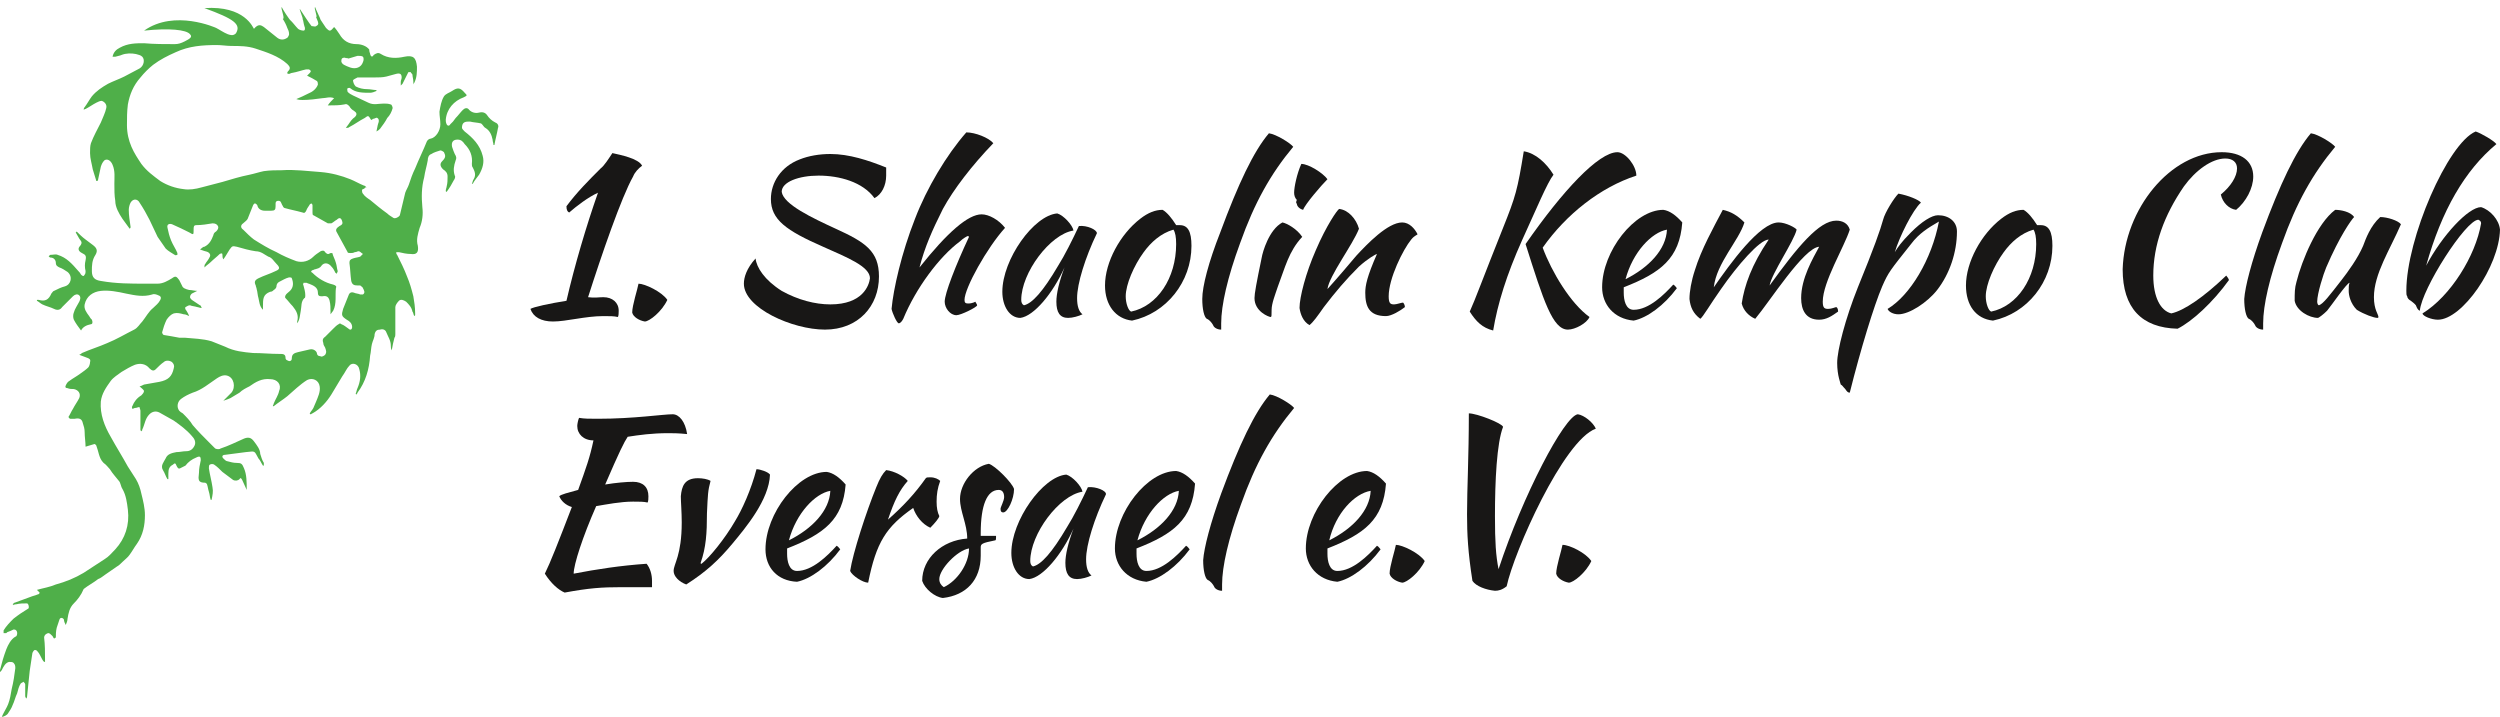
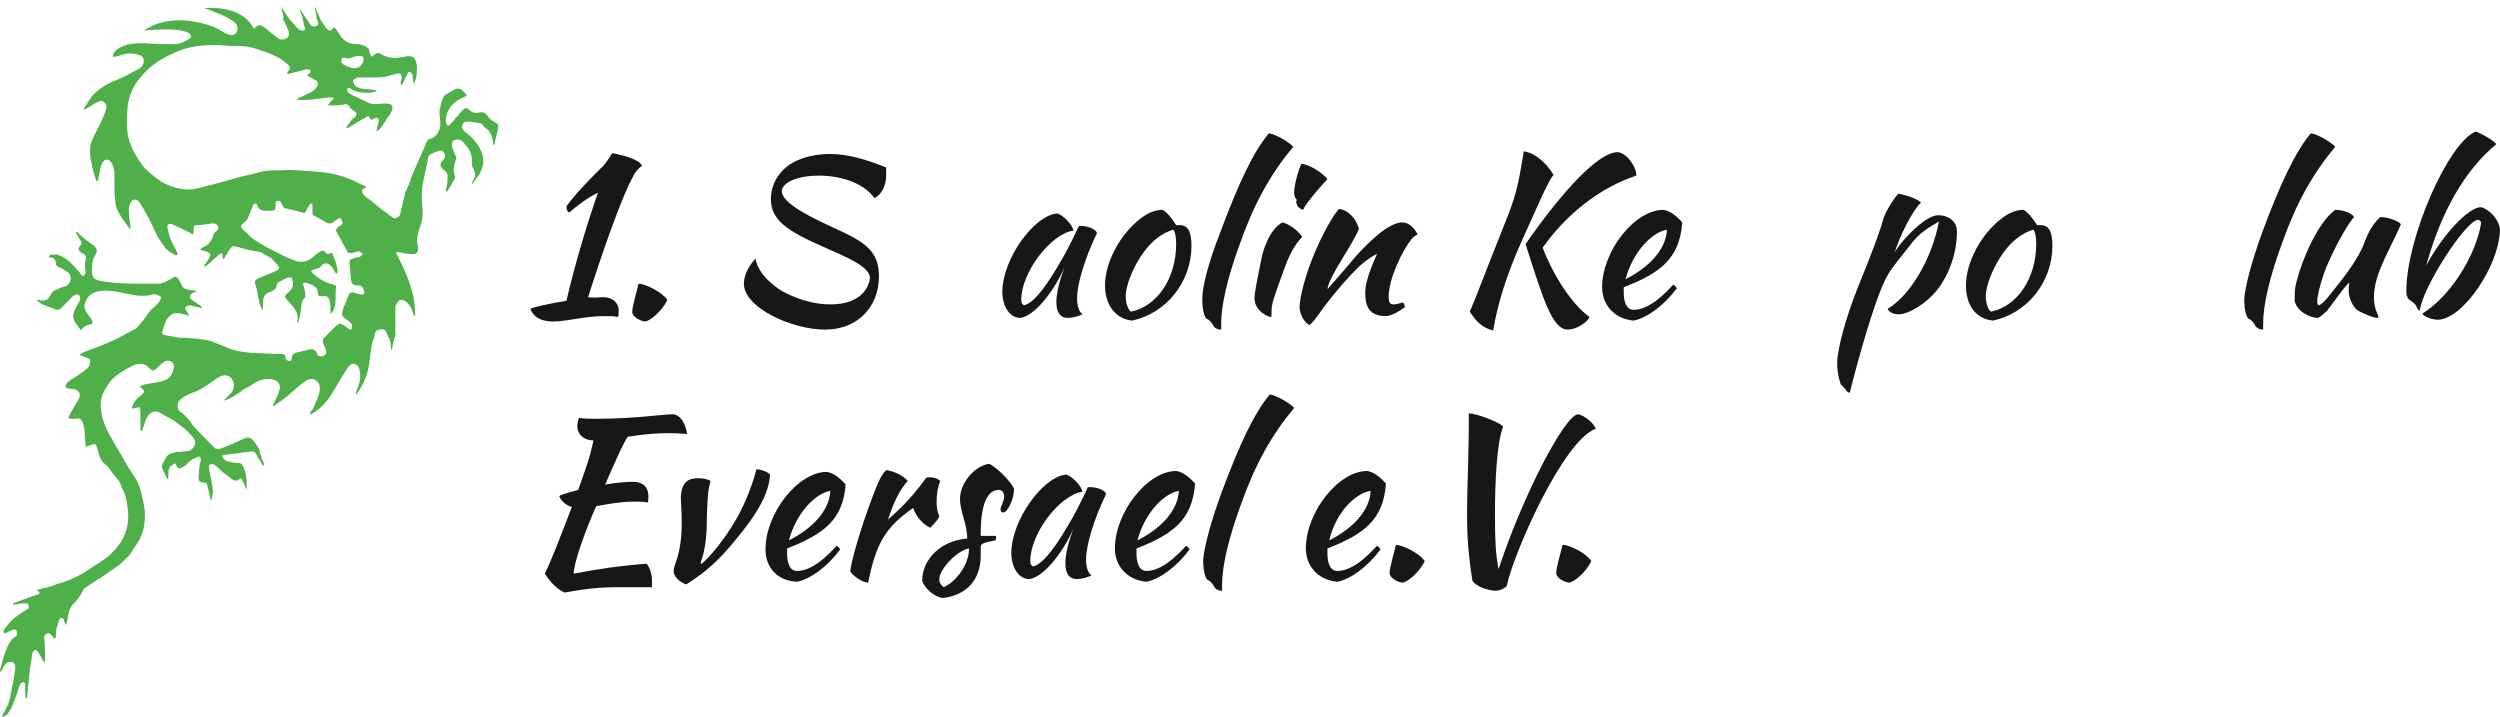
<svg xmlns="http://www.w3.org/2000/svg" version="1.1" id="Ebene_1" x="0px" y="0px" viewBox="0 0 277.6 79.6" style="enable-background:new 0 0 277.6 79.6;" xml:space="preserve">
  <style type="text/css">
	.st0{fill-rule:evenodd;clip-rule:evenodd;fill:#4FAF49;}
	.st1{fill:#181716;}
</style>
  <g>
    <path class="st0" d="M0.2,79.6c0.1-0.3,0.6-1.1,0.7-1.4c0.2-0.5,0.3-1.1,0.4-1.7c0.2-0.8,0.3-1.5,0.4-2.3c0-0.2,0-0.4-0.2-0.6   c-0.1-0.1-0.3-0.1-0.5-0.1c-0.4,0.1-0.6,0.5-0.8,0.9c-0.1,0.1-0.1,0.2-0.2,0.2c0-0.1,0-0.1,0-0.2c0.2-0.8,0.4-1.5,0.7-2.3   c0.2-0.5,0.5-1.1,1-1.4C1.9,70.7,2,70.2,1.8,70c-0.1-0.1-0.2-0.1-0.3-0.1c-0.2,0.1-0.4,0.2-0.7,0.3c0,0-0.1,0.1-0.1,0.1   c-0.1,0-0.2,0-0.3,0c0-0.1,0-0.2,0-0.3c0.3-0.5,0.7-0.9,1.1-1.3c0.5-0.4,1.1-0.8,1.6-1.1c0.1,0,0.1-0.2,0.1-0.2   C3.2,67.2,3.1,67,3,67c-0.4,0-0.8,0-1.2,0.1c-0.1,0-0.2,0-0.3,0.1c0,0,0-0.1-0.1-0.1c0.1-0.1,0.2-0.2,0.3-0.2   c0.6-0.2,1.3-0.5,1.9-0.7C3.9,66.1,4,66.1,4.2,66c0.1,0,0.2-0.1,0.2-0.2c-0.1-0.1-0.1-0.1-0.2-0.2c0,0-0.1-0.1-0.1-0.1   c0.7-0.2,1.4-0.3,2.1-0.6c1.1-0.3,2.1-0.7,3.1-1.3c0.8-0.5,1.5-1,2.3-1.5c0.5-0.3,0.8-0.7,1.2-1.1c1.1-1.2,1.6-2.7,1.4-4.4   c-0.1-0.8-0.2-1.6-0.6-2.3c-0.2-0.3-0.2-0.7-0.4-0.9c-0.3-0.4-0.7-0.8-1-1.3c-0.2-0.2-0.4-0.5-0.7-0.7c-0.3-0.3-0.4-0.6-0.5-0.9   c-0.1-0.4-0.2-0.7-0.3-1c0-0.1-0.2-0.2-0.2-0.2c-0.3,0.1-0.7,0.2-1,0.3c0-0.5-0.1-1.1-0.1-1.6c0-0.4-0.1-0.7-0.2-1   c-0.1-0.5-0.4-0.6-0.9-0.5c-0.2,0-0.4,0-0.5,0c-0.1,0-0.2-0.2-0.2-0.2c0.2-0.3,0.3-0.6,0.5-0.9c0.2-0.4,0.5-0.8,0.7-1.2   c0.2-0.5-0.1-0.9-0.6-1c-0.2,0-0.5,0-0.7-0.1c-0.2,0-0.3-0.1-0.2-0.3c0.1-0.2,0.2-0.4,0.4-0.5c0.4-0.3,0.8-0.5,1.2-0.8   c0.3-0.2,0.7-0.5,0.9-0.7c0.1-0.1,0.2-0.4,0.2-0.6c0.1-0.3-0.1-0.4-0.4-0.5s-0.5-0.2-0.8-0.3c0.2-0.1,0.2-0.1,0.3-0.2   c0.9-0.4,1.9-0.7,2.8-1.1c1-0.4,2-1,3-1.5c0.4-0.2,0.6-0.6,0.9-0.9c0.4-0.5,0.7-1.1,1.2-1.5c0.3-0.3,0.6-0.5,0.8-0.9   c0.1-0.2,0.1-0.4-0.2-0.5c-0.2-0.1-0.5-0.2-0.7-0.1c-1,0.3-1.9,0.1-2.9-0.1c-0.9-0.2-1.9-0.4-2.8-0.3c-0.9,0.1-1.6,0.6-1.8,1.5   c-0.1,0.5,0.2,0.9,0.5,1.3c0.1,0.2,0.2,0.3,0.3,0.4c0.1,0.2,0.1,0.5-0.1,0.5c-0.5,0.1-0.9,0.3-1.1,0.7c-0.3-0.4-0.6-0.8-0.8-1.2   c-0.1-0.2-0.1-0.6,0-0.8c0.1-0.4,0.4-0.8,0.6-1.2c0.1-0.2,0.2-0.5,0-0.7c-0.2-0.2-0.5-0.1-0.7,0.1c-0.4,0.4-0.8,0.8-1.2,1.2   c-0.2,0.3-0.5,0.4-0.9,0.2c-0.4-0.2-0.9-0.3-1.3-0.5c-0.2-0.1-0.4-0.3-0.6-0.4c0,0,0-0.1,0-0.1c0.1,0,0.1,0,0.2,0   c0.7,0.2,1.1,0,1.4-0.7c0.1-0.1,0.2-0.3,0.3-0.3c0.4-0.2,0.8-0.4,1.2-0.5c0.7-0.2,0.9-1.1,0.3-1.6c-0.3-0.2-0.6-0.4-0.9-0.5   c-0.2-0.1-0.4-0.2-0.4-0.5c0-0.3-0.2-0.6-0.6-0.6c-0.1,0-0.1-0.1-0.2-0.1c0.1-0.1,0.1-0.2,0.2-0.2c0.3,0,0.6-0.1,0.8,0   c1,0.3,1.6,1,2.3,1.8c0.1,0.1,0.2,0.2,0.3,0.4c0.2,0.2,0.3,0.2,0.4,0c0.1-0.1,0.1-0.3,0.1-0.4c-0.1-0.4-0.1-0.8,0-1.2   c0.1-0.5,0-0.6-0.4-0.8c-0.4-0.2-0.5-0.5-0.2-0.8c0.3-0.4,0.1-0.5-0.1-0.8c-0.1-0.2-0.3-0.5-0.4-0.7c0,0,0.1,0,0.1-0.1   c0.3,0.3,0.6,0.6,1,0.9c0.3,0.2,0.5,0.4,0.8,0.6c0.4,0.3,0.6,0.6,0.3,1.1c-0.4,0.6-0.4,1.2-0.4,1.8c0,0.7,0.3,1,1,1.1   c1.7,0.3,3.3,0.3,5,0.3c0.4,0,0.9,0,1.3,0c0.6,0,1.1-0.3,1.6-0.6c0.4-0.3,0.5-0.2,0.8,0.2c0.1,0.2,0.2,0.4,0.3,0.6   c0.1,0.3,0.4,0.4,0.8,0.5c0.3,0,0.6,0.1,0.9,0.1c-0.2,0.1-0.4,0.2-0.6,0.3c-0.1,0.1-0.2,0.2-0.2,0.4c0,0.1,0.1,0.2,0.2,0.3   c0.3,0.2,0.6,0.4,0.9,0.6c0.1,0,0.1,0.1,0.2,0.3c-0.2,0-0.4-0.1-0.5-0.1c-0.3-0.1-0.6-0.1-0.8-0.2c-0.2,0-0.3,0.1-0.5,0.2   c-0.1,0.1,0,0.3,0.1,0.4c0.1,0.2,0.2,0.3,0.3,0.6c-0.2-0.1-0.4-0.2-0.6-0.2c-0.4-0.1-0.7-0.2-1.1-0.1c-0.3,0.1-0.6,0.4-0.8,0.7   c-0.2,0.4-0.4,1-0.5,1.4c0,0.1,0.1,0.3,0.2,0.3c0.6,0.1,1.2,0.2,1.7,0.3c0.2,0,0.4,0,0.6,0c1,0.1,2,0.1,3,0.4   c0.5,0.2,1,0.4,1.5,0.6c1,0.5,2,0.6,3.1,0.7c1,0,1.9,0.1,2.9,0.1c0.1,0,0.2,0,0.2,0c0.3,0,0.5,0.1,0.5,0.4c0,0.3,0.2,0.3,0.4,0.4   c0.2,0,0.3-0.1,0.3-0.3c0-0.5,0.3-0.6,0.7-0.7c0.4-0.1,0.9-0.2,1.3-0.3c0.4-0.1,0.8,0.2,0.8,0.5c0.1,0.3,0.3,0.2,0.5,0.3   c0.1,0,0.3-0.1,0.4-0.2c0.2-0.3,0.1-0.5,0-0.8c-0.1-0.2-0.2-0.3-0.2-0.5c-0.1-0.3-0.1-0.5,0.2-0.7c0.3-0.3,0.6-0.6,0.9-0.9   c0.2-0.2,0.4-0.4,0.6-0.5c0.1-0.1,0.2-0.1,0.3,0c0.3,0.1,0.5,0.3,0.8,0.5c0.2,0.2,0.4,0.1,0.4-0.2c0-0.2-0.1-0.4-0.2-0.5   c-0.1-0.1-0.2-0.2-0.4-0.3c-0.6-0.4-0.6-0.5-0.4-1.2c0.2-0.5,0.4-1,0.6-1.5c0.1-0.3,0.3-0.4,0.6-0.3c0.2,0.1,0.5,0.1,0.7,0.2   c0.1,0,0.2,0,0.3,0c0.3-0.2,0.1-0.5,0-0.7c0-0.1-0.2-0.2-0.3-0.3c-0.1,0-0.2,0-0.3,0c-0.4,0-0.6-0.1-0.7-0.5   c-0.1-0.7-0.1-1.3-0.2-2c0-0.3,0.1-0.4,0.4-0.5c0.3-0.1,0.5-0.1,0.8-0.2c0.1-0.1,0.2-0.2,0.3-0.3c-0.2-0.1-0.3-0.3-0.5-0.3   c-0.1,0-0.2,0.1-0.4,0.1c-0.2,0.1-0.3,0.1-0.5,0.1c-0.1,0-0.3,0-0.3-0.1c-0.4-0.7-0.8-1.5-1.2-2.2c-0.2-0.3,0-0.5,0.3-0.7   c0.2-0.1,0.4-0.2,0.3-0.5c-0.1-0.4-0.3-0.5-0.6-0.2c-0.2,0.1-0.4,0.3-0.6,0.4c-0.1,0-0.3,0-0.4,0c-0.5-0.3-1.1-0.6-1.6-0.9   c-0.1,0-0.1-0.2-0.1-0.3c0-0.3,0-0.6,0-0.8c0-0.1-0.1-0.2-0.1-0.2c-0.1,0-0.2,0.1-0.2,0.1c-0.1,0.2-0.3,0.4-0.4,0.7   c-0.1,0.2-0.2,0.3-0.4,0.2c-0.7-0.2-1.3-0.3-2-0.5c-0.1,0-0.2-0.2-0.3-0.4c-0.1-0.2-0.1-0.4-0.4-0.4c-0.2,0-0.3,0.1-0.3,0.3   c0,0.1,0,0.2,0,0.3c0,0.4-0.1,0.5-0.5,0.5c-0.2,0-0.4,0-0.7,0c-0.4,0-0.7-0.2-0.8-0.5c0-0.1-0.1-0.2-0.1-0.2   c-0.2-0.2-0.3-0.1-0.4,0.1c-0.2,0.5-0.4,1-0.6,1.5c-0.1,0.2-0.3,0.3-0.5,0.5c-0.3,0.2-0.3,0.5,0,0.7c0.4,0.4,0.8,0.8,1.2,1.1   c0.8,0.5,1.6,1,2.5,1.4c0.7,0.4,1.4,0.7,2.2,1c0.7,0.2,1.4,0,1.9-0.5c0.2-0.2,0.5-0.4,0.8-0.6c0.2-0.1,0.4-0.1,0.5,0.1   c0.2,0.2,0.3,0.3,0.6,0.1c0,0,0.2,0,0.2,0c0.1,0.4,0.3,0.7,0.4,1.1c0.1,0.3,0.1,0.6,0.2,0.9c0,0.1-0.1,0.2-0.1,0.3   c-0.1-0.1-0.2-0.1-0.2-0.2c-0.1-0.2-0.2-0.4-0.4-0.6c-0.3-0.4-0.8-0.5-1.1-0.1c-0.2,0.3-0.4,0.3-0.7,0.4c-0.1,0-0.2,0.1-0.3,0.1   c-0.2,0.1-0.2,0.2,0,0.3c0.6,0.6,1.4,1.1,2.3,1.3c0.3,0.1,0.4,0.2,0.3,0.4c-0.1,0.8,0.1,1.7-0.3,2.5c-0.1,0.1-0.2,0.3-0.3,0.4   c0-0.1,0-0.2,0-0.3c0-0.4,0-0.8-0.1-1.2c-0.1-0.4-0.3-0.6-0.8-0.5c-0.3,0-0.5,0-0.5-0.4c0-0.6-0.5-0.8-1-1c-0.1,0-0.2-0.1-0.3-0.1   c-0.1,0-0.2,0-0.3,0c0,0.1-0.1,0.2,0,0.3c0.1,0.4,0.2,0.7,0.2,1.1c0,0.1,0,0.3-0.1,0.3c-0.4,0.4-0.3,0.9-0.4,1.4   c-0.1,0.5-0.1,1-0.4,1.4c0-0.1,0-0.2,0-0.2c0.2-0.7-0.1-1.2-0.5-1.7c-0.3-0.3-0.5-0.6-0.8-0.9c-0.1-0.1,0-0.3,0-0.3   c0.1-0.2,0.3-0.3,0.5-0.5c0.4-0.4,0.4-0.9,0.2-1.4c0-0.1-0.2-0.1-0.3-0.1c-0.4,0.1-0.7,0.3-1.1,0.5c-0.2,0.1-0.3,0.3-0.3,0.5   c0,0.1-0.1,0.3-0.3,0.4c-0.1,0.1-0.2,0.2-0.4,0.2c-0.8,0.3-0.8,0.8-0.8,1.6c0,0.1,0,0.2,0,0.4c-0.4-0.4-0.4-0.9-0.5-1.3   c-0.1-0.3-0.1-0.7-0.2-1c0-0.1-0.1-0.3-0.1-0.4c-0.2-0.4-0.1-0.6,0.3-0.8c0.6-0.3,1.3-0.5,1.9-0.8c0.5-0.2,0.5-0.4,0.1-0.8   c-0.3-0.3-0.5-0.7-0.9-0.8c-0.4-0.2-0.8-0.6-1.4-0.6c-0.7-0.1-1.4-0.3-2.1-0.5c-0.5-0.1-0.5-0.1-0.8,0.3c-0.2,0.3-0.4,0.7-0.7,1.1   c-0.1-0.2-0.1-0.3-0.1-0.5c0-0.2-0.1-0.2-0.3-0.1c-0.3,0.3-0.7,0.6-1,0.9c-0.2,0.2-0.4,0.3-0.7,0.6c0-0.2,0-0.3,0.1-0.4   c0.1-0.2,0.3-0.4,0.4-0.6c0.2-0.3,0.2-0.5-0.1-0.7c-0.2-0.1-0.4-0.1-0.6-0.2c-0.1,0-0.2-0.1-0.3-0.1c0.2-0.1,0.3-0.3,0.5-0.3   c0.6-0.3,0.8-0.8,1-1.3c0-0.1,0.1-0.3,0.3-0.4c0.2-0.2,0.3-0.4,0.2-0.6c-0.1-0.2-0.3-0.3-0.6-0.3c-0.6,0.1-1.2,0.2-1.8,0.2   c-0.3,0-0.3,0.2-0.3,0.5c0,0.6,0,0.6-0.5,0.3c-0.6-0.3-1.2-0.6-1.9-0.9c-0.3-0.1-0.6,0-0.5,0.4c0.1,0.5,0.2,0.9,0.4,1.4   c0.2,0.5,0.5,0.9,0.7,1.4c0,0.1,0,0.2,0,0.2c-0.1,0-0.2,0.1-0.3,0c-0.3-0.2-0.7-0.4-1-0.7c-0.3-0.4-0.6-0.9-0.9-1.3   c-0.3-0.6-0.6-1.3-0.9-1.9c-0.3-0.6-0.7-1.3-1.1-1.9c-0.2-0.4-0.7-0.5-1,0c-0.1,0.2-0.2,0.5-0.2,0.8c0,0.6,0.1,1.2,0.2,1.9   c0,0.1,0,0.1-0.1,0.2c-0.3-0.4-0.5-0.7-0.8-1.1c-0.4-0.6-0.8-1.3-0.8-2c-0.1-0.6-0.1-1.2-0.1-1.9c0-0.7,0.1-1.4-0.2-2.1   c-0.2-0.5-0.6-0.7-0.9-0.5c-0.2,0.2-0.3,0.4-0.4,0.7c-0.1,0.5-0.2,0.9-0.3,1.4c0,0.1,0,0.1-0.1,0.2c0,0-0.1,0-0.1,0   c-0.1-0.4-0.3-0.9-0.4-1.3c-0.1-0.6-0.3-1.2-0.3-1.8c0-0.4,0-0.8,0.1-1.1c0.3-0.8,0.7-1.5,1.1-2.3c0.2-0.5,0.5-1.1,0.6-1.6   c0.1-0.4-0.2-0.7-0.5-0.8c-0.2,0-0.4,0.1-0.6,0.2c-0.4,0.2-0.8,0.5-1.2,0.7c0,0-0.1,0-0.2,0.1c0-0.1,0-0.2,0.1-0.3   c0.3-0.4,0.5-0.8,0.8-1.2c0.5-0.6,1.1-1,1.8-1.4c0.6-0.3,1.2-0.5,1.8-0.8c0.6-0.3,1.1-0.6,1.7-0.9c0.5-0.3,0.6-1,0.3-1.3   c-0.2-0.2-0.4-0.2-0.7-0.3c-0.5-0.1-1.1-0.1-1.6,0.1c-0.2,0.1-0.4,0.1-0.7,0.2c-0.1,0-0.2,0-0.3,0c0.1-0.5,0.4-0.8,0.8-1   c0.9-0.5,1.8-0.5,2.7-0.5c1.1,0.1,2.3,0.1,3.4,0.1c0.4,0,0.7-0.1,1.1-0.3c0.6-0.3,0.9-0.5,0.6-0.8c-0.4-0.5-2.3-0.7-5.1-0.4   c3.4-2.4,8-0.3,8-0.3c0.4,0.2,0.8,0.5,1.3,0.7c0.3,0.1,0.6,0.2,0.9-0.1c0.6-1-0.2-1.6-3.5-2.8c4.5-0.3,5.4,2.2,5.5,2.3   C28.7,2.6,29,2.8,29.3,3c0.5,0.4,1,0.8,1.5,1.2c0.4,0.3,0.8,0.2,1.1,0c0.1-0.1,0.2-0.3,0.2-0.4c0-0.3-0.1-0.5-0.2-0.7   c-0.1-0.3-0.3-0.7-0.5-1c0.3,0-0.3-1.3-0.1-1.3c0,0.1,0.9,1.5,1,1.5c0.3,0.3,0.5,0.6,0.8,0.9c0.1,0.1,0.4,0.2,0.6,0.2   c0.2,0,0.2-0.3,0.1-0.5c-0.1-0.3-0.1-0.6-0.2-0.8c0.1,0-0.4-1.1-0.3-1.1c0.2,0.3,1.1,1.7,1.3,1.9C34.8,2.9,35,3,35.1,2.9   c0.2-0.1,0.3-0.2,0.2-0.5c-0.1-0.2-0.1-0.3-0.2-0.5c0.2,0-0.3-1.1-0.1-1.1c0,0.1,0.6,1.3,0.6,1.4c0.2,0.3,0.4,0.6,0.6,0.9   c0.1,0.1,0.3,0.3,0.4,0.3c0.2,0,0.3-0.2,0.5-0.4c0.2,0.2,0.4,0.5,0.6,0.8c0.4,0.7,1,1.1,1.9,1.1c0.5,0,1.1,0.2,1.4,0.6   C41,5.8,41.1,5.9,41.1,6c0.1,0.4,0.3,0.3,0.4,0.1c0.3-0.2,0.5-0.3,0.8-0.1c0.8,0.5,1.7,0.5,2.6,0.3c1-0.2,1.3,0.1,1.4,1.1   c0,0.6,0,1.2-0.3,1.8c0,0-0.1,0.1-0.1,0.2c0-0.2,0-0.2,0-0.3c0-0.3-0.1-0.6-0.1-0.8c0-0.1-0.2-0.2-0.2-0.3C45.4,8,45.3,8,45.3,8.1   c-0.2,0.4-0.4,0.8-0.6,1.2c0,0-0.1,0.1-0.2,0.2c0-0.2,0-0.3,0-0.4c0-0.2,0.1-0.3,0.1-0.5c0-0.4-0.2-0.5-0.6-0.4   c-0.4,0.1-0.7,0.2-1.1,0.3c-0.4,0.1-0.9,0.1-1.3,0.1c-0.5,0-1,0-1.6,0c-0.1,0-0.2,0-0.3,0c-0.2,0.1-0.4,0.2-0.5,0.3   c0,0.2,0.1,0.5,0.3,0.7c0.4,0.2,0.8,0.3,1.3,0.3c0.3,0,0.7,0.1,1,0.1c0,0,0,0.1,0,0.1c-0.2,0.1-0.5,0.2-0.7,0.2   c-0.8,0-1.6,0-2.2-0.5c-0.1-0.1-0.3,0-0.3,0c-0.1,0.1,0,0.3,0,0.4c0.2,0.2,0.4,0.3,0.6,0.4c0.6,0.3,1.1,0.5,1.7,0.8   c0.6,0.3,1.1,0.1,1.7,0.1c0.3,0,0.5,0,0.8,0.1c0.1,0,0.2,0.3,0.2,0.4c-0.1,0.4-0.3,0.8-0.6,1.1c-0.2,0.4-0.5,0.8-0.8,1.2   c-0.1,0.1-0.2,0.2-0.4,0.3c0.1-0.4,0.1-0.6,0.2-0.9c0.1-0.2,0.1-0.5-0.1-0.6c-0.1-0.1-0.3,0.1-0.5,0.1c0,0-0.1,0.1-0.1,0.1   c0,0-0.1,0-0.1,0c-0.3-0.5-0.3-0.5-0.7-0.2c-0.6,0.3-1.1,0.7-1.7,1c-0.1,0.1-0.2,0.1-0.4,0.1c0.1-0.1,0.2-0.3,0.3-0.4   c0.2-0.3,0.4-0.6,0.7-0.8c0.3-0.3,0.2-0.5-0.1-0.7c-0.2-0.1-0.4-0.3-0.5-0.5c-0.2-0.2-0.3-0.3-0.6-0.2c-0.5,0.1-1.1,0.1-1.6,0.1   c-0.1,0-0.1,0-0.2,0c0.2-0.3,0.4-0.5,0.7-0.8c-0.5-0.2-0.9,0-1.3,0c-0.7,0.1-1.5,0.2-2.2,0.2c-0.2,0-0.4,0-0.7-0.1   c0.5-0.2,0.9-0.4,1.3-0.6c0.5-0.2,0.9-0.5,1.1-1c0-0.1,0-0.3-0.1-0.4c-0.3-0.2-0.7-0.4-1.1-0.6c0.1-0.1,0.2-0.2,0.3-0.3   c0.2-0.2,0.1-0.3-0.1-0.4c-0.1,0-0.2,0-0.3,0c-0.5,0.1-1,0.3-1.6,0.4c-0.1,0-0.2,0.1-0.3,0.1c-0.1,0-0.2,0-0.2-0.1   c0,0,0-0.1,0.1-0.2c0.3-0.3,0.2-0.5-0.1-0.8c-1-0.9-2.3-1.3-3.5-1.7c-0.9-0.3-1.8-0.3-2.7-0.3c-0.5,0-1.1-0.1-1.6-0.1   c-1.6,0-3.1,0.1-4.6,0.8c-0.9,0.4-1.7,0.8-2.5,1.4c-0.5,0.4-1,0.9-1.4,1.4c-0.8,0.9-1.2,1.9-1.4,3c-0.1,0.8-0.1,1.5-0.1,2.3   c0,0.9,0.2,1.7,0.5,2.4c0.3,0.7,0.7,1.3,1.1,1.9c0.6,0.8,1.3,1.3,2.1,1.9c0.8,0.5,1.7,0.8,2.6,0.9c0.6,0.1,1.3,0,2-0.2   c0.8-0.2,1.5-0.4,2.3-0.6c1-0.3,2-0.6,3-0.8c0.5-0.1,1.1-0.3,1.6-0.4c0.7-0.1,1.4-0.1,2-0.1c1.4-0.1,2.9,0.1,4.3,0.2   c1.2,0.1,2.3,0.4,3.3,0.8c0.5,0.2,1,0.5,1.5,0.7c0.1,0,0.2,0.1,0.3,0.2c-0.1,0-0.2,0-0.2,0.1c-0.1,0.1-0.3,0.1-0.3,0.2   c0,0.1,0,0.3,0.1,0.4c0.2,0.3,0.5,0.5,0.8,0.7c0.6,0.5,1.2,1,1.9,1.5c0.2,0.2,0.4,0.3,0.7,0.5c0.2,0.1,0.6-0.1,0.7-0.3   c0.2-0.8,0.4-1.7,0.6-2.5c0.1-0.3,0.3-0.6,0.4-0.9c0.2-0.6,0.4-1.2,0.7-1.8c0.4-1,0.9-2,1.3-3c0.1-0.2,0.3-0.3,0.4-0.3   c0.6-0.1,1.1-0.9,1.1-1.6c0-0.5-0.1-0.9-0.1-1.4c0.1-0.6,0.2-1.2,0.5-1.7c0.2-0.3,0.6-0.4,0.9-0.6c0.6-0.4,0.9-0.4,1.4,0.2   c0,0,0,0,0,0c0.3,0.3,0.3,0.3-0.1,0.5c-1.1,0.4-1.9,1.3-2,2.5c0,0.1,0,0.3,0.1,0.5c0.1,0.2,0.3,0.2,0.4,0c0.1-0.1,0.2-0.2,0.3-0.3   c0.1-0.1,0.2-0.3,0.3-0.4c0.3-0.3,0.5-0.6,0.8-0.9c0.2-0.2,0.5-0.3,0.7,0c0.3,0.3,0.7,0.4,1.1,0.3c0.4-0.1,0.7,0,0.9,0.3   s0.5,0.6,0.9,0.8c0.3,0.1,0.4,0.4,0.3,0.6c-0.1,0.6-0.3,1.3-0.4,1.9c0,0-0.1,0-0.1,0c0-0.2-0.1-0.4-0.1-0.6c-0.1-0.5-0.3-1-0.8-1.3   c-0.2-0.1-0.3-0.4-0.5-0.5c-0.4-0.1-0.8-0.1-1.2-0.2c-0.1,0-0.2,0-0.2,0c-0.5,0-0.7,0.2-0.7,0.7c0,0.1,0.2,0.3,0.3,0.4   c0.9,0.7,1.7,1.5,2,2.7c0.2,0.7,0,1.4-0.4,2.1c-0.2,0.3-0.5,0.6-0.7,1c0,0-0.1,0-0.1,0c0.1-0.2,0.1-0.4,0.2-0.5   c0.3-0.5,0.1-0.9-0.1-1.3c-0.1-0.1-0.1-0.3-0.1-0.4c0.1-0.9-0.2-1.6-0.8-2.2c-0.2-0.3-0.4-0.5-0.8-0.5c-0.5,0-0.7,0.3-0.6,0.8   c0.1,0.3,0.2,0.6,0.3,0.8c0.2,0.3,0.2,0.5,0.1,0.7c-0.2,0.6-0.3,1.1-0.1,1.7c0.1,0.1,0,0.4-0.1,0.5c-0.2,0.4-0.5,0.9-0.8,1.3   c0,0-0.1,0-0.1-0.1c0-0.2,0.1-0.4,0.1-0.5c0.1-0.4,0.1-0.7,0.1-1.1c0-0.4-0.2-0.6-0.5-0.8c-0.3-0.3-0.4-0.6-0.1-0.9   c0.4-0.4,0.4-0.6,0.2-1c-0.1-0.1-0.3-0.2-0.4-0.2c-0.3,0.1-0.7,0.2-1,0.4c-0.3,0.1-0.4,0.4-0.4,0.7c-0.1,0.6-0.3,1.2-0.4,1.9   c-0.3,1.1-0.3,2.2-0.2,3.3c0.1,0.8,0,1.6-0.3,2.3c-0.2,0.7-0.4,1.3-0.2,2c0.1,0.7-0.1,1-0.8,0.9c-0.4,0-0.9-0.1-1.3-0.2   c-0.1,0-0.2,0-0.3,0c0,0.1,0,0.2,0.1,0.3c0.4,0.8,0.8,1.6,1.1,2.4c0.3,0.7,0.5,1.4,0.7,2.2c0.1,0.6,0.2,1.2,0.2,1.9   c0,0.1,0,0.1,0,0.2c0,0,0,0-0.1,0.1c-0.1-0.2-0.1-0.4-0.2-0.5c-0.1-0.5-0.4-0.8-0.7-1.1c-0.3-0.2-0.6-0.3-0.8-0.1   c-0.2,0.2-0.4,0.5-0.4,0.7c0,1,0,2,0,3c0,0.1,0,0.3-0.1,0.4c-0.1,0.4-0.2,0.8-0.3,1.4c-0.1-0.2-0.1-0.4-0.1-0.5   c0-0.6-0.3-1-0.5-1.5c-0.1-0.3-0.4-0.4-0.7-0.3c-0.3,0-0.5,0.1-0.6,0.5c0,0.4-0.2,0.7-0.3,1.1c-0.1,0.4-0.1,0.9-0.2,1.3   c-0.1,1.5-0.5,2.9-1.4,4.1c0,0.1-0.1,0.1-0.1,0.2c0,0-0.1,0-0.1-0.1c0.1-0.2,0.1-0.4,0.2-0.6c0.3-0.7,0.4-1.4,0.2-2.1   c-0.1-0.6-0.8-0.8-1.1-0.4c-0.3,0.3-0.5,0.8-0.8,1.2c-0.4,0.7-0.8,1.3-1.2,2c-0.5,0.8-1.2,1.6-2.1,2.1c-0.1,0-0.1,0.1-0.2,0.1   c0,0-0.1,0-0.1-0.1c0.1-0.2,0.3-0.4,0.4-0.6c0.1-0.2,0.2-0.5,0.3-0.7c0.2-0.5,0.5-1.1,0.4-1.7c-0.1-0.7-0.8-1-1.4-0.7   c-0.8,0.5-1.5,1.2-2.2,1.8c-0.5,0.4-1,0.7-1.5,1.1c0,0-0.1,0-0.1,0c0-0.1,0.1-0.2,0.1-0.3c0.2-0.5,0.5-0.9,0.6-1.4   c0.3-0.7-0.2-1.3-1-1.3c-0.9-0.1-1.6,0.3-2.3,0.8c-0.4,0.2-0.8,0.4-1.1,0.7c-0.3,0.2-0.7,0.4-1,0.6c-0.2,0.1-0.5,0.2-0.8,0.3   c0.3-0.3,0.6-0.6,0.9-0.9c0.5-0.6,0.3-1.7-0.5-1.9c-0.4-0.1-0.8,0.1-1.1,0.3c-0.9,0.6-1.7,1.3-2.7,1.6c-0.5,0.2-0.9,0.4-1.3,0.7   c-0.4,0.3-0.5,0.9-0.2,1.3c0.1,0.1,0.2,0.2,0.4,0.3c0.4,0.4,0.8,0.8,1.1,1.3c0.6,0.7,1.2,1.3,1.9,2c0.2,0.2,0.4,0.4,0.6,0.6   c0.2,0.1,0.5,0.1,0.6,0c0.9-0.3,1.7-0.7,2.6-1.1c0.5-0.2,0.8-0.1,1.1,0.3c0.3,0.4,0.7,0.9,0.7,1.4c0.1,0.3,0.2,0.7,0.4,1   c0,0.1,0,0.2,0,0.3c0,0-0.1,0-0.1,0c-0.2-0.3-0.3-0.6-0.5-0.8c-0.5-0.9-0.3-0.8-1.4-0.7c-0.8,0.1-1.6,0.2-2.3,0.3   c-0.3,0-0.4,0.2-0.2,0.4c0.1,0.1,0.3,0.3,0.4,0.3c0.4,0.1,0.7,0.2,1.1,0.2c0.5,0,0.6,0.1,0.8,0.6c0.3,0.7,0.3,1.5,0.3,2.4   c-0.2-0.4-0.3-0.7-0.5-1.1c-0.1-0.2-0.2-0.3-0.3-0.1c-0.2,0.2-0.5,0.2-0.7,0.1c-0.4-0.3-0.8-0.6-1.2-0.9c-0.3-0.3-0.6-0.6-0.9-0.8   c-0.1-0.1-0.4-0.1-0.5,0c-0.1,0-0.1,0.3-0.1,0.4c0.1,0.7,0.3,1.4,0.4,2.1c0.1,0.5,0,0.9-0.1,1.4c0,0-0.1,0-0.1,0   c-0.1-0.3-0.1-0.6-0.2-0.9c-0.1-0.3-0.1-0.5-0.2-0.8c0-0.1-0.2-0.2-0.2-0.2c-0.8,0-0.8-0.3-0.7-1.1c0-0.5,0.1-0.9,0.2-1.4   c0-0.4-0.1-0.5-0.5-0.3c-0.5,0.2-0.9,0.5-1.2,0.9c-0.2,0.1-0.4,0.2-0.6,0.3c-0.2,0.1-0.3-0.1-0.4-0.3c-0.1-0.3-0.2-0.3-0.4-0.1   c-0.4,0.2-0.5,0.5-0.5,1c0,0.2,0,0.4,0,0.6c0,0-0.1,0-0.1,0c-0.2-0.3-0.3-0.7-0.5-1c-0.3-0.5,0.1-0.9,0.3-1.3   c0.2-0.5,0.7-0.6,1.2-0.7c0.4,0,0.7-0.1,1.1-0.1c0.4,0,0.7-0.2,0.9-0.6c0.2-0.4,0-0.8-0.3-1.1c-0.6-0.7-1.3-1.2-2-1.7   c-0.5-0.3-1.1-0.6-1.6-0.9c-0.4-0.2-0.8-0.1-1.1,0.2c-0.5,0.5-0.5,1.1-0.8,1.7c0,0.1,0,0.1-0.1,0.2c0-0.1-0.1-0.1-0.1-0.1   c0-0.7,0-1.4,0-2.1c0,0,0-0.1,0-0.1c0-0.1-0.1-0.3-0.1-0.4c-0.2,0-0.3,0.1-0.5,0.1c-0.1,0-0.2,0.1-0.3,0.1c0-0.1-0.1-0.2,0-0.3   c0.2-0.5,0.5-0.9,1-1.2c0.1-0.1,0.3-0.3,0.3-0.5c-0.1-0.2-0.3-0.3-0.5-0.5c0.1,0,0.3-0.1,0.5-0.2c0.6-0.1,1.1-0.2,1.7-0.3   c1-0.2,1.4-0.6,1.6-1.5c0.1-0.3,0-0.5-0.2-0.7c-0.3-0.2-0.7-0.2-0.9,0c-0.3,0.2-0.6,0.5-0.9,0.8c-0.2,0.2-0.4,0.2-0.7-0.1   c-0.4-0.5-1-0.6-1.6-0.4c-0.5,0.2-1,0.5-1.5,0.8c-0.4,0.3-0.9,0.6-1.2,1c-0.5,0.7-1,1.4-1.1,2.3c-0.1,1.4,0.4,2.7,1.1,3.9   c0.6,1.1,1.3,2.2,1.9,3.3c0.3,0.5,0.6,0.9,0.9,1.4c0.3,0.5,0.5,1.1,0.6,1.6c0.2,0.8,0.4,1.6,0.4,2.4c0,1.1-0.2,2.2-0.9,3.2   c-0.3,0.4-0.5,0.8-0.8,1.2c-0.2,0.3-0.5,0.5-0.8,0.8c-0.2,0.2-0.4,0.4-0.6,0.5c-0.4,0.3-0.9,0.6-1.3,0.9c-0.3,0.2-0.5,0.4-0.8,0.5   c-0.5,0.4-1.1,0.7-1.6,1.1C9,66.1,8.6,66.6,8.2,67c-0.5,0.5-0.6,1.1-0.7,1.7c0,0.2-0.1,0.5-0.2,0.7c-0.1-0.2-0.2-0.4-0.2-0.6   c-0.1-0.2-0.4-0.3-0.5,0c-0.1,0.3-0.2,0.6-0.3,0.9c-0.1,0.4-0.1,0.8-0.1,1.1c-0.1,0-0.1,0.1-0.2,0.1c-0.1-0.1-0.1-0.2-0.2-0.3   c-0.1-0.1-0.3-0.3-0.4-0.3c-0.2,0-0.5,0.2-0.5,0.5C5,71.6,5,72.4,5,73.2c0,0.1,0,0.1,0,0.2C5,73.4,5,73.5,5,73.5   c-0.1,0-0.1,0-0.2-0.1c-0.2-0.3-0.3-0.6-0.5-0.9c-0.1-0.1-0.2-0.3-0.3-0.3c-0.2-0.1-0.3,0.1-0.4,0.3c-0.1,0.7-0.2,1.3-0.3,2   c-0.1,1-0.2,1.9-0.3,2.9c0,0.1-0.1,0.1-0.1,0.2c0-0.1-0.1-0.2-0.1-0.3c0-0.4,0-0.9,0-1.3c0-0.1-0.1-0.2-0.2-0.3   c-0.1,0.1-0.2,0.1-0.3,0.2c-0.2,0.3-0.3,0.7-0.4,1.1c-0.2,0.4-0.3,0.9-0.5,1.3c-0.1,0.3-0.3,0.6-0.5,0.9   C0.8,79.4,0.4,79.6,0.2,79.6z M38.7,6.5C38.7,6.5,38.7,6.4,38.7,6.5c-0.2-0.1-0.3,0-0.4-0.1c-0.3,0-0.4,0.1-0.4,0.4   c0,0.1,0.1,0.3,0.3,0.4c0.2,0.1,0.4,0.2,0.7,0.3c0.6,0.2,1.2,0,1.4-0.6c0.1-0.2,0.1-0.5,0-0.6c-0.1-0.1-0.4-0.1-0.6-0.1   C39.4,6.3,39,6.4,38.7,6.5z" />
  </g>
  <g>
    <path class="st1" d="M68.7,34.5c0,0.2,0,0.6-0.1,0.7c-0.4-0.1-0.9-0.1-1.6-0.1c-2,0-4.1,0.6-5.6,0.6c-1.3,0-2.2-0.5-2.5-1.4   c0.3-0.2,2.1-0.6,4-0.9c0.9-3.9,2.2-8.3,3.5-12c-1.1,0.5-2.4,1.5-3.2,2.2c-0.2-0.1-0.3-0.3-0.3-0.7c1.2-1.6,2.4-2.8,3.8-4.2   c0.4-0.3,0.9-1.1,1.3-1.7c0.9,0.2,2.9,0.6,3.3,1.4c-0.4,0.3-0.8,0.7-1,1.2c-1.3,2.3-3.5,8.7-5,13.4C66,33.1,66.5,33,67,33   C68,33,68.7,33.6,68.7,34.5z" />
    <path class="st1" d="M70.2,34.7c0-0.8,0.6-2.6,0.7-3.2c0.7,0,2.6,0.9,3.2,1.8c-0.6,1.3-2,2.4-2.5,2.4C71,35.6,70.3,35.2,70.2,34.7z   " />
    <path class="st1" d="M98.4,19.5c0,1.1-0.5,2.1-1.3,2.5c-1.3-1.8-3.9-2.5-6.2-2.5c-2.2,0-4.1,0.7-4.1,1.8c0.2,1.4,3.4,2.9,6,4.1   c3.3,1.5,4.8,2.5,4.8,5.3c0,3.3-2.3,5.9-6,5.9c-3.6,0-9-2.4-9-5.1c0-0.7,0.3-1.7,1.3-2.8c0.1,1,1,2.4,2.9,3.6   c1.8,1,3.7,1.5,5.4,1.5c3.6,0,4.3-2.1,4.4-2.9c0-1.3-2.5-2.3-5.2-3.5c-4.1-1.8-5.8-3-5.8-5.3c0-1.8,1.1-3.6,3.2-4.4   c1-0.4,2.2-0.6,3.4-0.6c2.1,0,4.2,0.7,6.2,1.5C98.4,19,98.4,19.1,98.4,19.5z" />
-     <path class="st1" d="M101.6,24.3c1.3-3.4,3.5-7.1,5.7-9.6c1,0,2.5,0.6,3,1.2c-2.4,2.5-4.4,5.1-5.6,7.3c-1.2,2.4-2,4.2-2.6,6.5   c3.1-3.9,5.4-5.9,6.9-5.9c0.8,0,1.9,0.6,2.6,1.5c-2,2.2-4.5,6.7-4.5,8c0,0.3,0.1,0.4,0.4,0.4c0.5,0,0.8-0.2,0.8-0.2   c0.1,0.2,0.2,0.3,0.2,0.4c0,0.2-1.8,1.1-2.3,1.1c-0.7,0-1.3-0.8-1.3-1.5c0-0.9,1.2-4,2.7-7.2c0,0-0.1-0.1-0.1-0.1   c-0.1,0-0.6,0.3-0.9,0.6c-2.3,1.7-4.9,5.2-6.3,8.6c-0.1,0.2-0.3,0.5-0.5,0.5c-0.2,0-0.7-1.1-0.8-1.6   C99.2,32.1,100.1,28.1,101.6,24.3z" />
    <path class="st1" d="M121.8,25.9c-1.3,2.7-2.2,5.6-2.2,7.2c0,0.9,0.2,1.5,0.6,1.8c-0.4,0.2-1.1,0.4-1.6,0.4c-0.9,0-1.3-0.6-1.3-1.8   c0-0.9,0.3-2.2,0.9-3.8c-1.3,2.9-3.4,5.4-4.9,5.6c-1.2,0-2-1.3-2-2.9c0-3.6,3.5-8.5,6.1-8.7c0.7,0.2,1.7,1.3,1.8,1.9   c-2.6,0.4-5.8,4.7-5.8,7.7c0,0.3,0.1,0.5,0.3,0.6c0.9-0.2,2.1-1.5,3.8-4.4c0.7-1.1,1.6-2.9,2.3-4.4C120.7,25,121.8,25.5,121.8,25.9   z" />
    <path class="st1" d="M122.7,31.7c0-2.6,1.7-5.7,3.9-7.4c0.9-0.7,1.7-1,2.5-1c0.5,0.3,1,0.9,1.5,1.7c0.1,0,0.3,0,0.4,0   c0.9,0,1.3,0.7,1.3,2.3c0,4-2.8,7.5-6.6,8.3C123.9,35.4,122.7,33.9,122.7,31.7z M125,32.9c0,0.8,0.3,1.6,0.6,1.7   c2.9-0.6,5-3.7,5-7.5c0-0.8-0.1-1.3-0.3-1.6c-1.4,0.4-2.5,1.4-3.3,2.5C125.9,29.5,125,31.6,125,32.9z" />
    <path class="st1" d="M135.5,25.8c2-5.4,3.7-9,5.4-11c0.8,0.1,2.4,1.1,2.7,1.5c-2.5,3-4.3,6.2-5.9,10.7c-1.4,3.8-2.1,6.9-2.1,8.9   c0,0.6,0,0.6,0,0.7c-0.4,0-0.8-0.2-0.9-0.5c-0.1-0.2-0.4-0.6-0.7-0.7c-0.3-0.2-0.5-1.1-0.5-2.2C133.5,31.8,134.2,29.1,135.5,25.8z" />
    <path class="st1" d="M140.1,28.6c0.1-0.6,0.8-3.1,2.3-3.9c0.5,0.1,1.6,0.7,2.2,1.6c-1.5,1.6-1.9,3.4-2.7,5.5   c-0.3,0.9-0.7,1.9-0.7,2.6c0,0.6,0,0.8-0.1,0.8c-0.2,0-1.8-0.6-1.8-2.1C139.3,32.6,139.5,31.5,140.1,28.6z M144,22.2   c-0.2-0.2-0.3-0.5-0.3-0.8c0-0.6,0.3-2.1,0.8-3.2c0.8,0,2.4,1,2.9,1.7c-0.7,0.7-2.5,2.8-2.7,3.4c-0.4-0.1-0.7-0.4-0.7-0.7   C143.9,22.6,143.9,22.4,144,22.2z" />
    <path class="st1" d="M150.9,25.4c-0.7,1.8-3.3,5.2-3.5,6.7c1-1.1,2.7-3.1,3.2-3.7c1.2-1.3,3.5-3.7,5.1-3.7c0.8,0,1.4,0.7,1.7,1.3   c0,0.1-0.3,0.1-0.7,0.6c-0.9,1.1-2.5,4.3-2.5,6.3c0,0.8,0.2,0.9,0.6,0.9c0.3,0,0.8-0.2,1-0.2c0.1,0.1,0.2,0.3,0.2,0.5   c-0.5,0.4-1.5,1-2.1,1c-1.9,0-2.3-1.1-2.3-2.6c0-0.8,0.2-1.8,1.3-4.3c-0.1,0-1,0.5-2,1.4c-1.5,1.5-2.6,2.8-3.9,4.5   c-0.7,1-1.2,1.7-1.6,2c-0.7-0.4-1-1.2-1.1-1.9c0-1.2,0.7-3.9,1.8-6.4c1.2-2.8,2.4-4.5,2.6-4.6C149.7,23.3,150.6,24.3,150.9,25.4z" />
    <path class="st1" d="M163.2,34.6c0.6-1.3,1.5-3.8,3.7-9.3c1.4-3.5,1.6-4.2,2.3-8.5c1.3,0.2,2.5,1.3,3.3,2.6   c-0.7,0.9-1.9,3.8-3.5,7.3c-1.7,3.8-2.7,7-3.2,10C164.6,36.4,163.9,35.7,163.2,34.6z M179.6,16.9c0.9,0,2.1,1.5,2.1,2.6   c-4,1.3-7.8,4.3-10.4,8c1,2.7,3.1,6.2,5.2,7.7c-0.3,0.7-1.6,1.4-2.4,1.4c-1.7,0-2.7-3.2-4.7-9.5C173.5,21.2,177.5,16.9,179.6,16.9z   " />
    <path class="st1" d="M180.3,31.9c0,0.2,0,0.4,0,0.6c0,0.8,0.2,1.9,1.1,1.9c1.7,0,3.4-1.7,4.4-2.8c0.2,0.1,0.3,0.3,0.4,0.4   c-1.4,1.9-3.3,3.3-4.8,3.6c-2.2-0.2-3.5-1.8-3.5-3.7c0-4,3.6-8.6,6.8-8.6c0.7,0.1,1.4,0.6,2.1,1.4   C186.5,28.7,184.4,30.3,180.3,31.9z M180.5,31c2.6-1.3,4.5-3.3,4.6-5.5C183.4,25.8,181.3,28,180.5,31z" />
-     <path class="st1" d="M194.9,35.4c-0.7-0.3-1.3-0.9-1.5-1.7c0.3-2,1.1-4.3,3-7.1c-1,0-3.5,2.9-5.3,5.5c-1.2,1.7-2,3.1-2.3,3.3   c-0.8-0.6-1.1-1.3-1.2-2.2c0-0.8,0.2-2,0.6-3.2c0.7-2.3,2.1-4.8,3.1-6.7c0.9,0.2,1.6,0.6,2.4,1.4c-0.6,2-3.1,4.5-3.4,7.2   c1.8-2.6,5.1-7.2,7.2-7.2c0.8,0,1.9,0.6,2,0.8c-0.3,1.3-2.8,4.9-3,6.2c3.1-4.3,5.5-7.2,7.4-7.2c0.7,0,1.3,0.3,1.5,1   c-0.6,1.9-3,5.8-3,8c0,0.7,0.2,0.8,0.6,0.8c0.4,0,0.8-0.2,0.9-0.2c0.2,0.1,0.2,0.4,0.2,0.5c-0.7,0.5-1.3,0.9-2.1,0.9   c-1.5,0-2-1.1-2-2.4c0-2.2,1.3-4.4,2-5.7C200.3,27.5,196.5,33.5,194.9,35.4z" />
    <path class="st1" d="M204.2,42c-0.1-0.4-0.2-1-0.2-1.7c0-1.4,0.9-4.9,2.3-8.4c1.8-4.4,2.5-6.4,2.8-7.5c0.2-0.8,1.2-2.4,1.7-2.9   c1.1,0.2,2.3,0.7,2.5,1c-0.9,0.8-2.4,3.8-2.9,5.5c0.3-0.5,0.7-1.1,1.8-2.2c1.2-1.2,2.3-1.9,3-1.9c1.2,0,2.1,0.7,2.1,1.8   c0,2.3-0.8,4.7-2.2,6.5c-1.1,1.4-3.1,2.7-4.3,2.7c-0.6,0-1.1-0.3-1.2-0.6c2.5-1.5,4.9-5.5,5.7-9.7c-1.2,0.7-2.2,1.3-3.1,2.5   c-2.3,2.9-2.5,3.1-3.2,4.7c-0.9,2.1-2.4,7-3.6,11.8c-0.2,0-0.3-0.1-0.5-0.4c-0.3-0.3-0.3-0.4-0.5-0.5   C204.4,42.7,204.3,42.4,204.2,42z" />
    <path class="st1" d="M218.3,31.7c0-2.6,1.7-5.7,3.9-7.4c0.9-0.7,1.7-1,2.5-1c0.5,0.3,1,0.9,1.5,1.7c0.1,0,0.3,0,0.4,0   c0.9,0,1.3,0.7,1.3,2.3c0,4-2.8,7.5-6.6,8.3C219.4,35.4,218.3,33.9,218.3,31.7z M220.5,32.9c0,0.8,0.3,1.6,0.6,1.7   c2.9-0.6,5-3.7,5-7.5c0-0.8-0.1-1.3-0.3-1.6c-1.4,0.4-2.5,1.4-3.3,2.5C221.4,29.5,220.5,31.6,220.5,32.9z" />
-     <path class="st1" d="M246.7,16.9c2.2,0,3.5,1,3.5,2.7c0,1.3-0.8,2.8-1.9,3.7c-0.8-0.1-1.5-0.8-1.7-1.7c1.1-0.9,1.8-2,1.8-2.9   c0-0.7-0.5-1.1-1.3-1.1c-1.5,0-3.3,1.3-4.6,3.1c-2.2,3.2-3.4,6.5-3.4,9.9c0,2.4,0.8,3.9,2,4.2c1.4-0.3,3.6-1.8,6.1-4.2   c0.1,0.1,0.3,0.4,0.3,0.5c-1.8,2.5-4.1,4.6-5.7,5.4c-4-0.1-6.1-2.3-6.1-6.6C235.9,23.2,241,16.9,246.7,16.9z" />
    <path class="st1" d="M251.2,25.8c2-5.4,3.7-9,5.4-11c0.8,0.1,2.4,1.1,2.7,1.5c-2.5,3-4.3,6.2-5.9,10.7c-1.4,3.8-2.1,6.9-2.1,8.9   c0,0.6,0,0.6,0,0.7c-0.4,0-0.8-0.2-0.9-0.5c-0.1-0.2-0.4-0.6-0.7-0.7c-0.3-0.2-0.5-1.1-0.5-2.2C249.3,31.8,250,29.1,251.2,25.8z" />
    <path class="st1" d="M260.8,32.3c0-0.4,0-0.7,0.1-0.9c-0.3,0-2,2.5-2.5,3.1c-0.4,0.4-0.8,0.7-1,0.8c-1,0-2.4-0.8-2.6-1.9   c0-0.9,0-1.4,0.2-2.1c0.6-2.4,2.3-6.5,4.3-8c0.6,0,1.7,0.2,2.1,0.8c-0.3,0.3-1.6,2.1-3.1,5.6c-0.3,0.7-1,2.9-1,3.8   c0,0.2,0.1,0.4,0.2,0.4c0.5-0.2,1.1-1,2.5-2.8c0.7-0.9,1.8-2.4,2.4-3.8c0.3-0.8,0.8-2.2,1.9-3.2c0.8,0,2,0.4,2.3,0.8   c-1.2,2.8-3,5.5-3,8.1c0,1.4,0.5,1.9,0.5,2.2c0,0.1-0.1,0.1-0.1,0.1c-0.4,0-1.5-0.4-2.3-0.9C261,33.7,260.8,32.8,260.8,32.3z" />
    <path class="st1" d="M275.5,24.8c0-0.2-0.1-0.3-0.3-0.4c-1.4,0-6.3,7.7-6.5,10.1c-0.1,0-0.3-0.2-0.4-0.5c0-0.1-0.2-0.3-0.6-0.6   c-0.2-0.1-0.4-0.3-0.4-0.5c-0.1-0.1-0.1-0.3-0.1-0.6c0-5.8,4.6-16.4,7.7-17.7c0.6,0.2,2,1,2.3,1.4c-3.5,2.9-6.1,7.4-7.8,13.5   c1.8-3.4,4.7-6.5,6.1-6.5c1,0.3,2,1.4,2.1,2.5c-0.1,4.1-4.2,10-6.9,10c-0.7,0-1.7-0.4-1.7-0.7C272.1,32.9,274.9,28.4,275.5,24.8z" />
    <path class="st1" d="M72,55.1c0,0.2,0,0.6-0.1,0.7c-0.4-0.1-0.9-0.1-1.6-0.1c-1.4,0-2.9,0.3-4.1,0.5c-1.5,3.4-2.5,6.5-2.5,7.5   c2.6-0.5,5.2-0.9,8.1-1.1c0.4,0.5,0.6,1.2,0.6,1.9c0,0.2,0,0.4,0,0.7c-0.9,0-1.8,0-3.4,0c-2.2,0-3.6,0.1-6.3,0.6   c-0.7-0.3-1.5-1-2.2-2.1c0.6-1.2,1.5-3.5,3-7.4c-0.7-0.2-1.2-0.7-1.4-1.2c0.2-0.2,1-0.4,2.1-0.7c0.9-2.5,1.3-3.6,1.7-5.5   c-1.1,0-1.8-0.7-1.8-1.6c0-0.2,0.1-0.7,0.2-0.9c0.6,0.1,1.1,0.1,2.1,0.1c4,0,7.2-0.5,8.3-0.5c0.7,0,1.4,0.8,1.6,2.2   c-1-0.1-1.6-0.1-2.1-0.1c-1.8,0-3.2,0.2-4.5,0.4c-0.4,0.6-0.9,1.6-2.5,5.3c1.2-0.2,2.4-0.3,3.1-0.3C71.4,53.5,72,54.1,72,55.1z" />
    <path class="st1" d="M77.5,53.1c0.5,0,1.1,0.1,1.4,0.3c-0.3,1.1-0.3,1.5-0.4,3.6c0,2.2-0.1,3.8-0.7,5.5c0,0.1,0,0.1,0.1,0.1   c0.9-0.7,2.6-2.8,3.7-4.7c0.8-1.3,1.8-3.5,2.4-5.8c0.4,0,1.3,0.3,1.5,0.6c-0.1,2.8-2.7,5.9-4.2,7.7c-1.5,1.8-2.9,3.1-5.1,4.5   c-0.8-0.3-1.4-0.9-1.4-1.5c0-0.8,0.9-1.7,0.9-5.4c0-1.1-0.1-2.3-0.1-2.9C75.7,54,76,53.1,77.5,53.1z" />
    <path class="st1" d="M87.4,60.9c0,0.2,0,0.4,0,0.6c0,0.8,0.2,1.9,1.1,1.9c1.7,0,3.4-1.7,4.4-2.8c0.2,0.1,0.3,0.3,0.4,0.4   c-1.4,1.9-3.3,3.3-4.8,3.6C86.3,64.5,85,63,85,61c0-4,3.6-8.6,6.8-8.6c0.7,0.1,1.4,0.6,2.1,1.4C93.6,57.7,91.5,59.3,87.4,60.9z    M87.6,60c2.6-1.3,4.5-3.3,4.6-5.5C90.5,54.8,88.4,57,87.6,60z" />
    <path class="st1" d="M97.3,54.1c0.4-1,0.7-1.5,1.1-1.9c0.9,0.1,2,0.7,2.4,1.2c-0.9,1-1.5,2.2-2.2,4.3c1.7-1.5,3-2.9,4.2-4.6   c0.1-0.1,0.2-0.1,0.5-0.1c0.5,0,0.9,0.2,1.1,0.4c-0.3,0.8-0.4,1.5-0.4,2.3c0,0.7,0.1,1.2,0.3,1.6c0,0.2-0.5,0.8-1,1.3   c-0.9-0.4-1.6-1.3-1.9-2.2c-3,2.1-4.1,3.8-5,8.3c-0.6,0-1.8-0.8-2-1.3C94.7,61.4,96.2,56.8,97.3,54.1z" />
    <path class="st1" d="M111.4,56.9c-0.2,0-0.3-0.1-0.3-0.4c0-0.2,0.4-0.9,0.4-1.3c0-0.5-0.2-0.8-0.6-0.8c-1.3,0-2,1.7-2,4.8   c0,0.2,0,0.2,0,0.3c0.7,0,1.2,0,1.7,0c0,0,0,0.1,0,0.2s0,0.3-0.1,0.3c-1.5,0.3-1.6,0.4-1.6,0.8c0,0.2,0,0.5,0,0.9   c0,2.7-1.6,4.4-4.2,4.7c-0.9-0.1-2-1-2.3-1.9c0-2.5,2.2-4.5,5-4.7c0-1.6-0.8-3-0.8-4.4c0-1.7,1.5-3.6,3.2-3.9   c0.7,0.2,2.6,2.1,2.8,2.8C112.6,55.4,111.9,56.9,111.4,56.9z M107.6,60.9c-1.3,0.2-3.3,2.3-3.3,3.4c0,0.4,0.2,0.7,0.5,0.9   C106.3,64.5,107.6,62.6,107.6,60.9z" />
    <path class="st1" d="M122.8,54.9c-1.3,2.7-2.2,5.6-2.2,7.2c0,0.9,0.2,1.5,0.6,1.8c-0.4,0.2-1.1,0.4-1.6,0.4c-0.9,0-1.3-0.6-1.3-1.8   c0-0.9,0.3-2.2,0.9-3.8c-1.3,2.9-3.4,5.4-4.9,5.6c-1.2,0-2-1.3-2-2.9c0-3.6,3.5-8.5,6.1-8.7c0.7,0.2,1.7,1.3,1.8,1.9   c-2.6,0.4-5.8,4.7-5.8,7.7c0,0.3,0.1,0.5,0.3,0.6c0.9-0.2,2.1-1.5,3.8-4.4c0.7-1.1,1.6-2.9,2.3-4.4C121.7,54,122.9,54.5,122.8,54.9   z" />
    <path class="st1" d="M126.2,60.9c0,0.2,0,0.4,0,0.6c0,0.8,0.2,1.9,1.1,1.9c1.7,0,3.4-1.7,4.4-2.8c0.2,0.1,0.3,0.3,0.4,0.4   c-1.4,1.9-3.3,3.3-4.8,3.6c-2.2-0.2-3.5-1.8-3.5-3.7c0-4,3.6-8.6,6.8-8.6c0.7,0.1,1.4,0.6,2.1,1.4   C132.4,57.7,130.3,59.3,126.2,60.9z M126.3,60c2.6-1.3,4.5-3.3,4.6-5.5C129.2,54.8,127.1,57,126.3,60z" />
    <path class="st1" d="M135.6,54.8c2-5.4,3.7-9,5.4-11c0.8,0.1,2.4,1.1,2.7,1.5c-2.5,3-4.3,6.2-5.9,10.7c-1.4,3.8-2.1,6.9-2.1,8.9   c0,0.6,0,0.6,0,0.7c-0.4,0-0.8-0.2-0.9-0.5c-0.1-0.2-0.4-0.6-0.7-0.7c-0.3-0.2-0.5-1.1-0.5-2.2C133.7,60.8,134.4,58.1,135.6,54.8z" />
    <path class="st1" d="M147.4,60.9c0,0.2,0,0.4,0,0.6c0,0.8,0.2,1.9,1.1,1.9c1.7,0,3.4-1.7,4.4-2.8c0.2,0.1,0.3,0.3,0.4,0.4   c-1.4,1.9-3.3,3.3-4.8,3.6c-2.2-0.2-3.5-1.8-3.5-3.7c0-4,3.6-8.6,6.8-8.6c0.7,0.1,1.4,0.6,2.1,1.4   C153.6,57.7,151.5,59.3,147.4,60.9z M147.6,60c2.6-1.3,4.5-3.3,4.6-5.5C150.4,54.8,148.3,57,147.6,60z" />
    <path class="st1" d="M154.3,63.7c0-0.8,0.6-2.6,0.7-3.2c0.7,0,2.6,0.9,3.2,1.8c-0.6,1.3-2,2.4-2.5,2.4   C155.1,64.6,154.4,64.2,154.3,63.7z" />
    <path class="st1" d="M166,65.6c-1-0.1-2.1-0.5-2.5-1.1c-0.5-3.2-0.6-5.2-0.6-7.4c0-2.9,0.2-6.3,0.2-11.2c0.9,0,3.7,1.1,3.8,1.5   c-0.7,1.8-0.9,6-0.9,9.9c0,2.9,0.1,4.4,0.4,5.9c2.7-8.2,7.3-17,8.8-17.2c0.7,0.1,1.7,0.9,2,1.6c-3.6,1.3-9.1,13.7-9.9,17.5   C166.8,65.5,166.4,65.6,166,65.6z" />
    <path class="st1" d="M172.8,63.7c0-0.8,0.6-2.6,0.7-3.2c0.8,0,2.6,0.9,3.2,1.8c-0.6,1.3-2,2.4-2.5,2.4   C173.6,64.6,172.9,64.2,172.8,63.7z" />
  </g>
</svg>